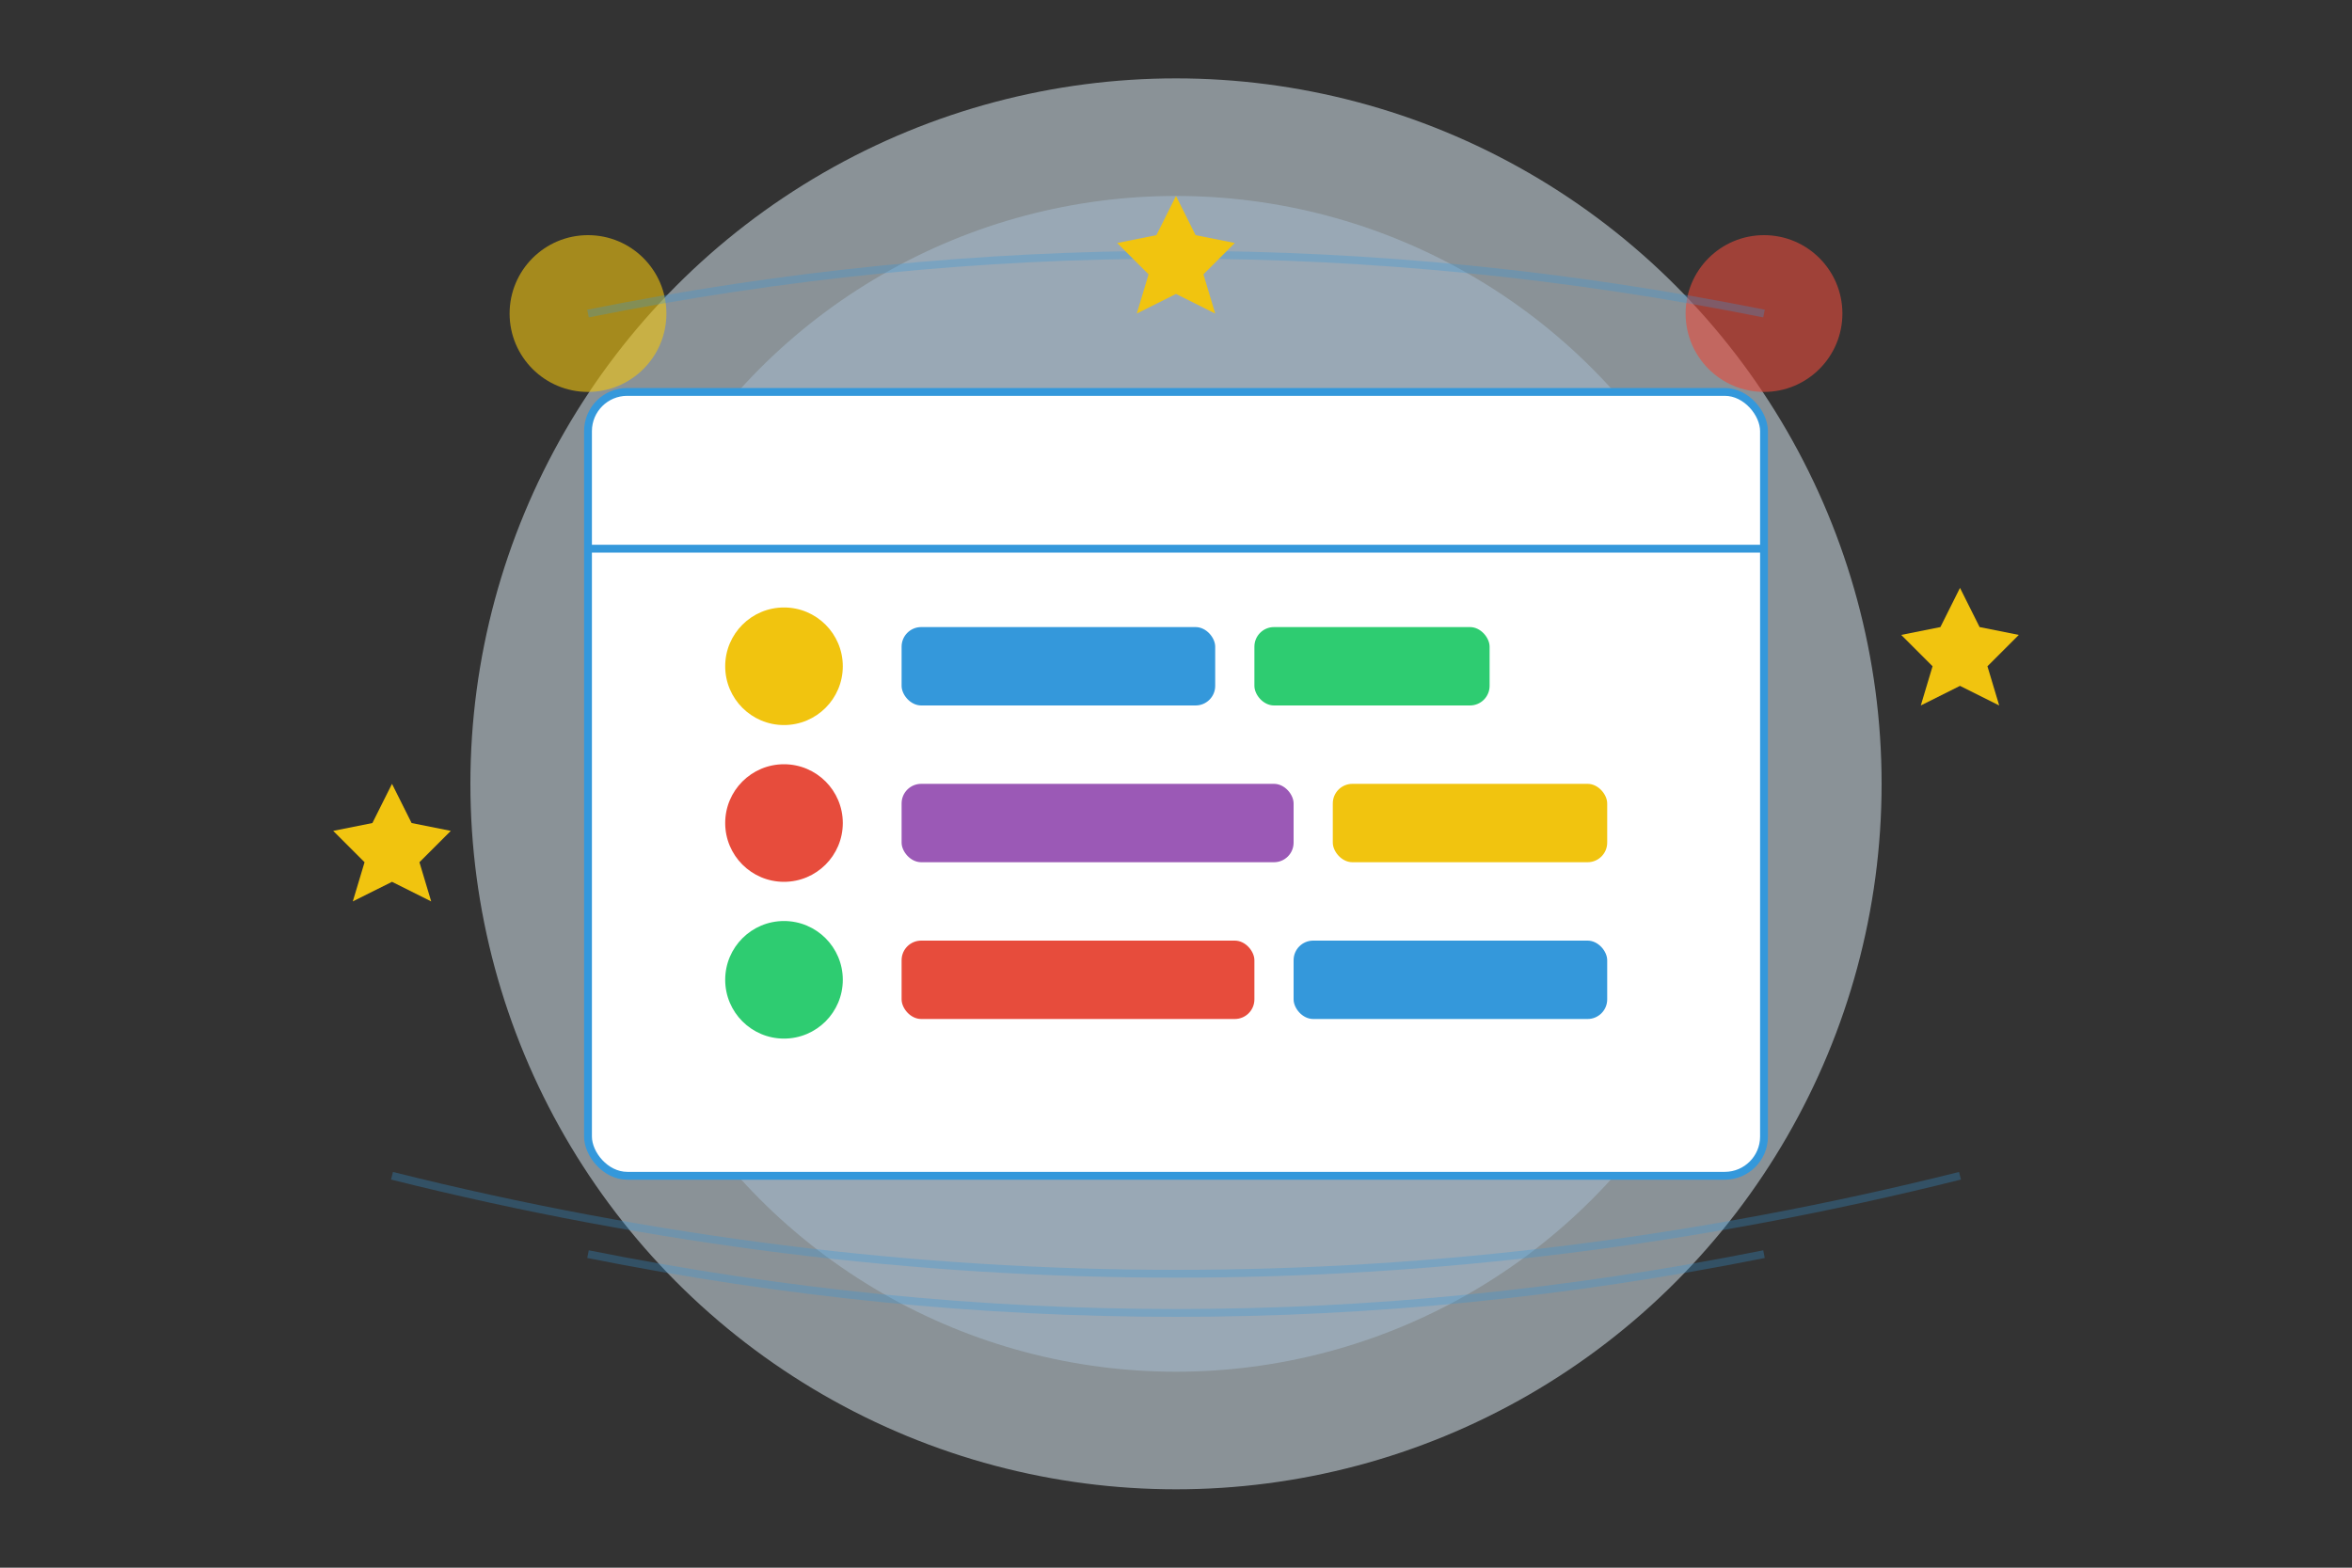
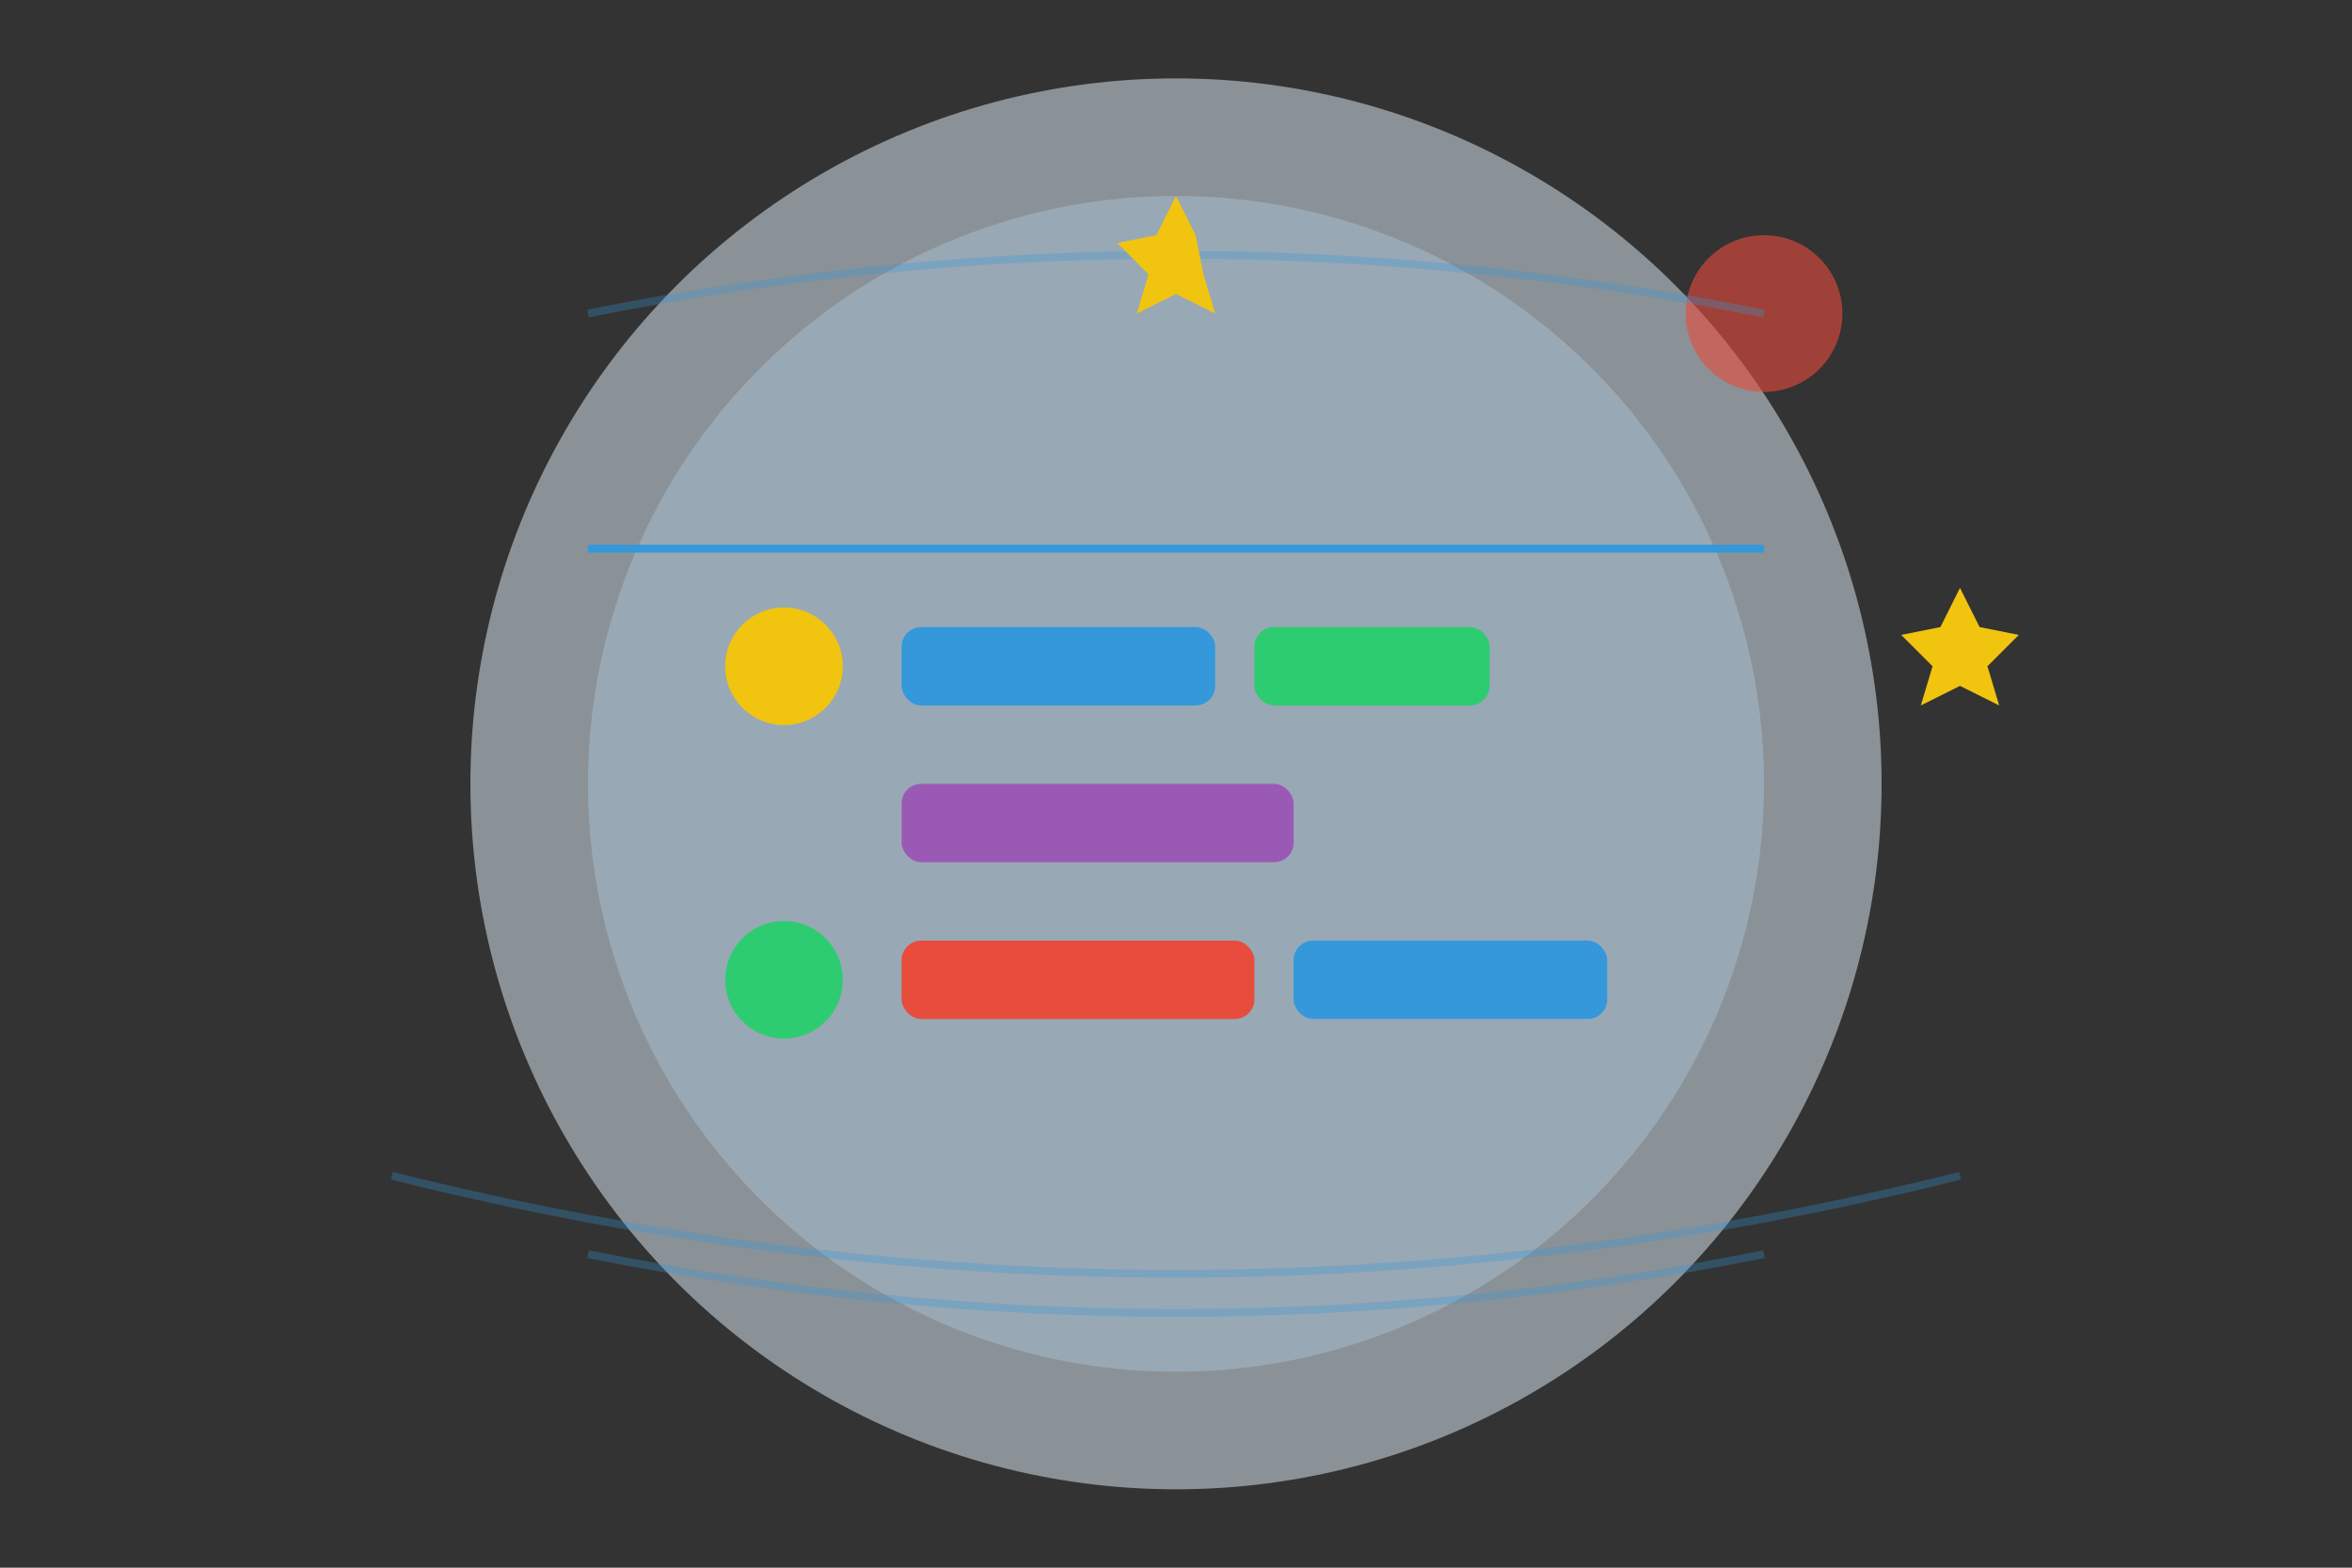
<svg xmlns="http://www.w3.org/2000/svg" width="600" height="400" viewBox="0 0 600 400" fill="none">
  <rect x="0" y="0" width="600" height="400" fill="#333333" stroke="none" />
  <circle cx="300" cy="200" r="180" fill="#E3F2FD" opacity="0.5" />
  <circle cx="300" cy="200" r="150" fill="#BBDEFB" opacity="0.3" />
-   <rect x="150" y="100" width="300" height="200" rx="10" fill="#FFFFFF" stroke="#3498DB" stroke-width="2" />
  <line x1="150" y1="140" x2="450" y2="140" stroke="#3498DB" stroke-width="2" />
  <circle cx="200" cy="170" r="15" fill="#F1C40F" />
  <rect x="230" y="160" width="80" height="20" rx="5" fill="#3498DB" />
  <rect x="320" y="160" width="60" height="20" rx="5" fill="#2ECC71" />
-   <circle cx="200" cy="210" r="15" fill="#E74C3C" />
  <rect x="230" y="200" width="100" height="20" rx="5" fill="#9B59B6" />
-   <rect x="340" y="200" width="70" height="20" rx="5" fill="#F1C40F" />
  <circle cx="200" cy="250" r="15" fill="#2ECC71" />
  <rect x="230" y="240" width="90" height="20" rx="5" fill="#E74C3C" />
  <rect x="330" y="240" width="80" height="20" rx="5" fill="#3498DB" />
  <path d="M100 300 Q 300 350 500 300" stroke="#3498DB" stroke-width="2" opacity="0.3" />
-   <circle cx="150" cy="80" r="20" fill="#F1C40F" opacity="0.6" />
  <circle cx="450" cy="80" r="20" fill="#E74C3C" opacity="0.6" />
  <path d="M150 80 Q 300 50 450 80" stroke="#3498DB" stroke-width="2" opacity="0.3" />
  <path d="M150 320 Q 300 350 450 320" stroke="#3498DB" stroke-width="2" opacity="0.3" />
  <path d="M500 150 L505 160 L515 162 L507 170 L510 180 L500 175 L490 180 L493 170 L485 162 L495 160 Z" fill="#F1C40F" />
-   <path d="M100 200 L105 210 L115 212 L107 220 L110 230 L100 225 L90 230 L93 220 L85 212 L95 210 Z" fill="#F1C40F" />
-   <path d="M300 50 L305 60 L315 62 L307 70 L310 80 L300 75 L290 80 L293 70 L285 62 L295 60 Z" fill="#F1C40F" />
+   <path d="M300 50 L305 60 L307 70 L310 80 L300 75 L290 80 L293 70 L285 62 L295 60 Z" fill="#F1C40F" />
</svg>